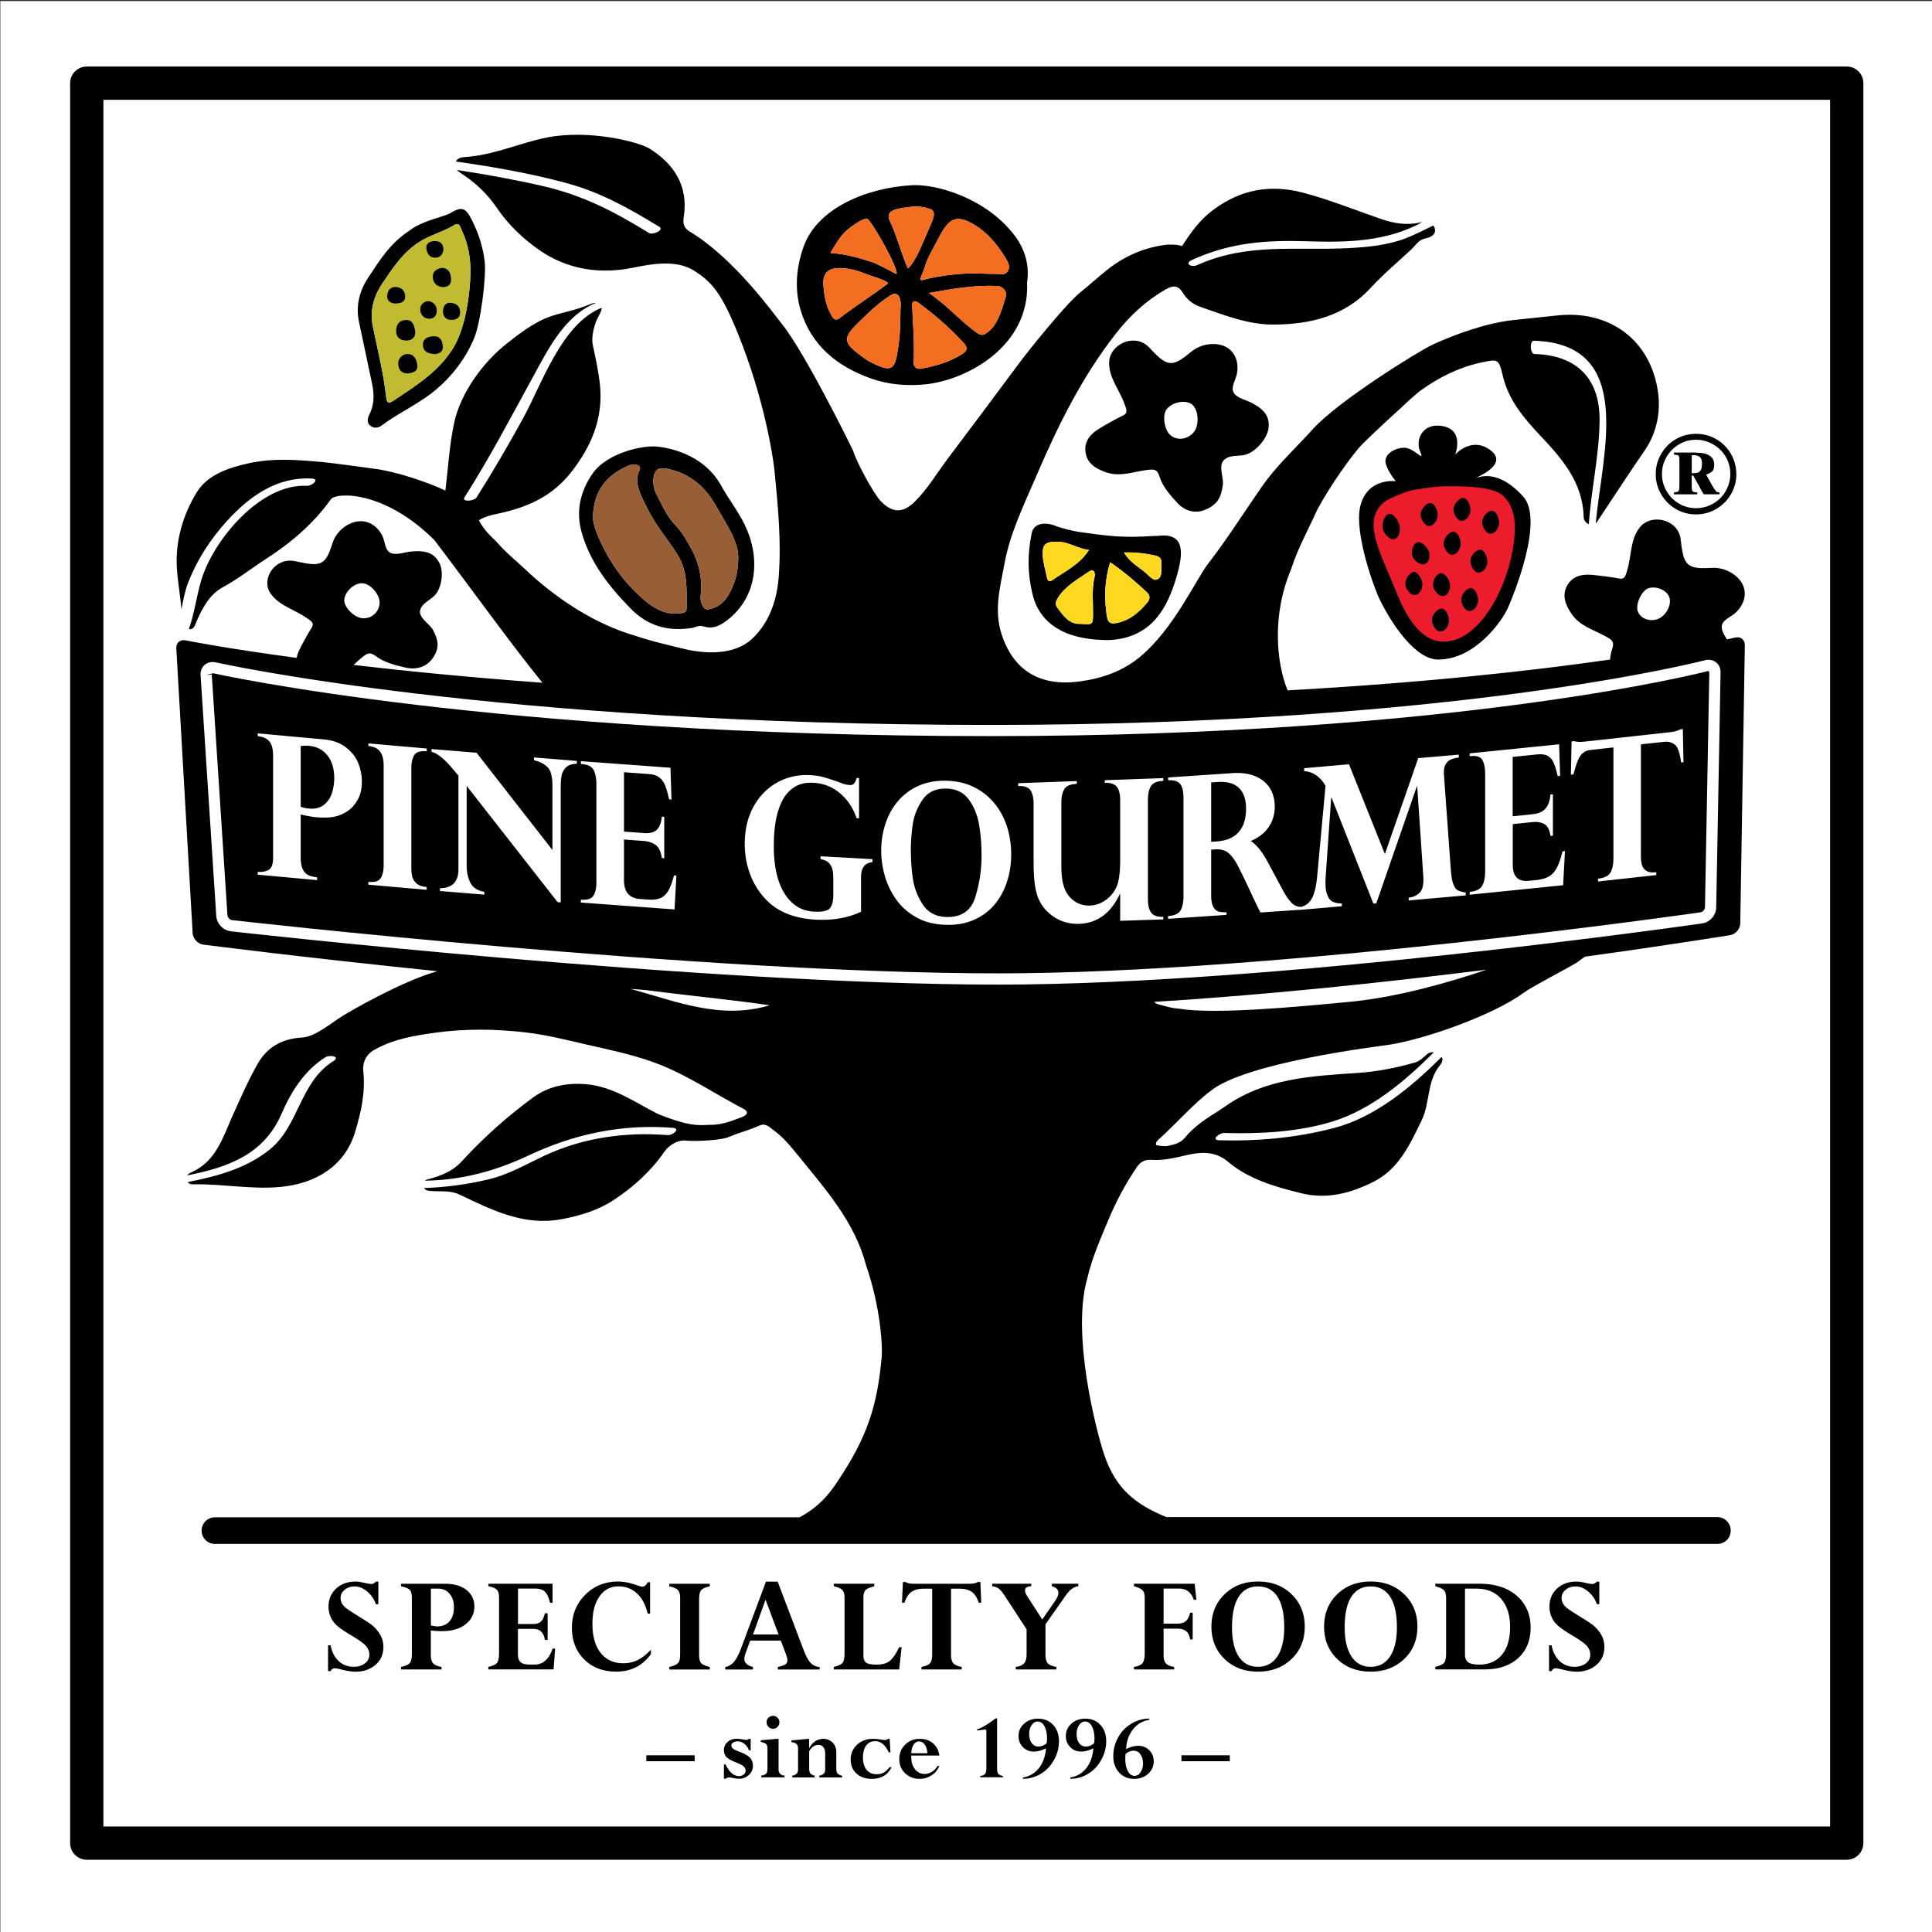
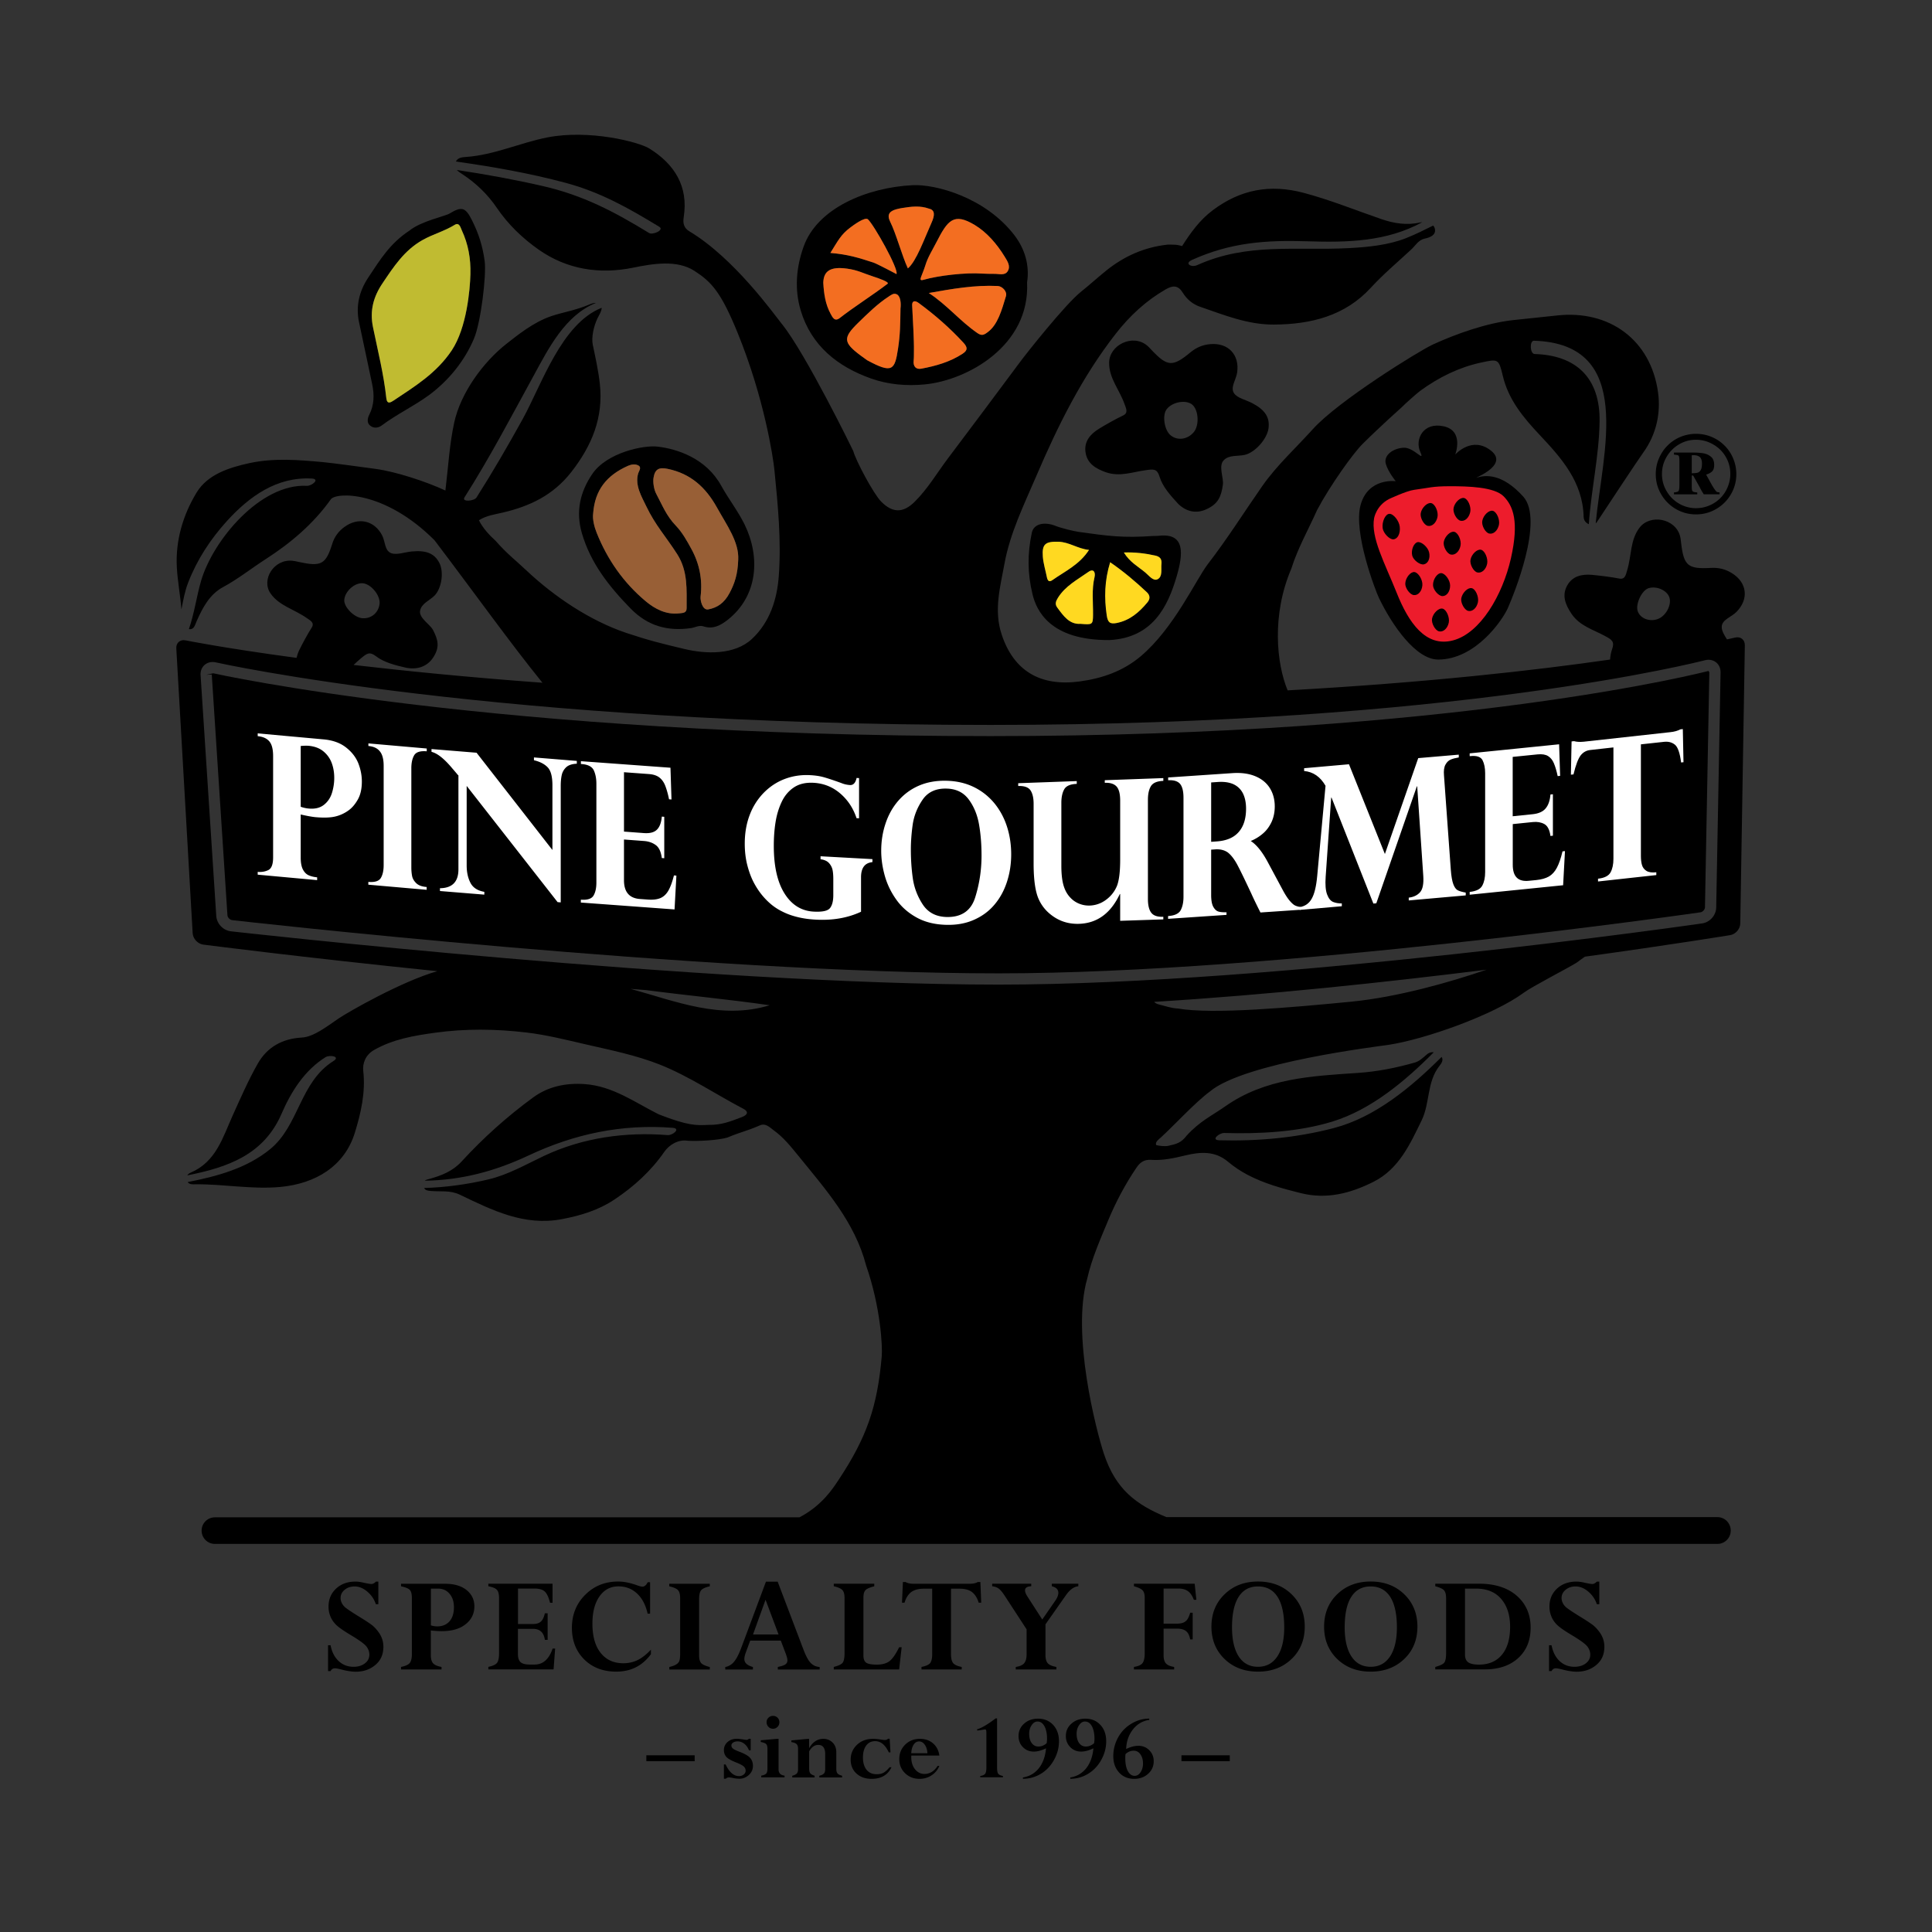
<svg xmlns="http://www.w3.org/2000/svg" version="1.1" id="Layer_1" x="0" y="0" viewBox="0 0 283.46 283.46" xml:space="preserve">
  <rect x="0" y="0" width="283.46" height="283.46" fill="#333333" stroke="none" />
  <style>.st0{fill:#fff}.st1{fill-rule:evenodd;clip-rule:evenodd}</style>
-   <path class="st0" d="M.05.16h283.46v283.46H.05z" />
  <path class="st1" d="M204.78 70.6s-4.03-.56-5.15 3.47 2.18 12.59 2.67 13.62c1.92 4.02 5.44 9.1 8.73 9.08 5.49-.03 9.42-5.79 10.21-7.58.78-1.79 5.38-12.87 2.24-16.34-3.14-3.47-5.59-3.13-6.72-2.8-1.12.33 4.81-1.68 2.01-3.92s-5.26.56-5.26.56 1.34-3.47-1.68-4.14c-3.02-.67-4.25 1.9-3.47 3.7.78 1.79-.89-.67-2.46-.56-1.57.11-2.91 1.12-2.58 2.35.34 1.21 1.46 2.56 1.46 2.56z" />
  <g id="PineGourmet_x5F_Tree.tif_7_">
-     <path d="M96.5 65.53c-4.42-.16-7.48.89-9.59 4.01-1.8 2.65-2.44 5.52-1.54 8.64 1.27 4.43 4.02 7.89 7.19 11.13 2.51 2.55 5.43 3.34 8.85 2.84.6-.09 1.17-.46 1.81-.25 1.41.47 2.54-.16 3.57-.97 4.45-3.52 4.79-9.23 2.46-13.99-.97-1.97-2.35-3.73-3.42-5.67-2.23-4.02-6.34-4.59-9.33-5.74zM71.04 42.06c-.1-1.24-.23-2.31-.27-3.39-.1-2.24-.53-4.38-1.54-6.39-.94-1.88-1.52-2.02-3.27-.95-.65.4-1.44.56-2.08.98-1 .64-2.2.61-3.24 1.29-2.83 1.86-4.82 4.43-6.63 7.17-1.28 1.94-1.82 4.13-1.33 6.47.64 3.05 1.31 6.09 1.94 9.15.32 1.53.3 3.04-.44 4.48-.28.55-.34 1.19.13 1.57.48.39 1.12.42 1.71-.02 2.21-1.66 4.75-2.84 6.96-4.47 2.88-2.14 5.18-4.99 6.56-8.24 1.01-2.38 1.05-5.18 1.5-7.65z" fill="none" />
+     <path d="M96.5 65.53c-4.42-.16-7.48.89-9.59 4.01-1.8 2.65-2.44 5.52-1.54 8.64 1.27 4.43 4.02 7.89 7.19 11.13 2.51 2.55 5.43 3.34 8.85 2.84.6-.09 1.17-.46 1.81-.25 1.41.47 2.54-.16 3.57-.97 4.45-3.52 4.79-9.23 2.46-13.99-.97-1.97-2.35-3.73-3.42-5.67-2.23-4.02-6.34-4.59-9.33-5.74zc-.1-1.24-.23-2.31-.27-3.39-.1-2.24-.53-4.38-1.54-6.39-.94-1.88-1.52-2.02-3.27-.95-.65.4-1.44.56-2.08.98-1 .64-2.2.61-3.24 1.29-2.83 1.86-4.82 4.43-6.63 7.17-1.28 1.94-1.82 4.13-1.33 6.47.64 3.05 1.31 6.09 1.94 9.15.32 1.53.3 3.04-.44 4.48-.28.55-.34 1.19.13 1.57.48.39 1.12.42 1.71-.02 2.21-1.66 4.75-2.84 6.96-4.47 2.88-2.14 5.18-4.99 6.56-8.24 1.01-2.38 1.05-5.18 1.5-7.65z" fill="none" />
    <path class="st1" d="M150.69 41.43c.46 9.3-8.78 14.37-15.01 14.97-2.72.26-5.38.02-7.89-.87-4.9-1.74-8.76-4.81-10.31-9.98-.93-3.09-.67-6.31.43-9.38 2.02-5.65 9.31-8.66 15.97-9 3.4-.17 10.72 1.79 14.98 7.38 1.51 1.99 2.22 4.38 1.83 6.88zm-6.63-1.29c.6.02 1.2.05 1.8.04.69-.02 1.57.3 1.99-.39.46-.74-.03-1.46-.46-2.16-1.15-1.87-2.61-3.55-4.36-4.61-3.11-1.88-3.99-.7-5.64 2.52-.57 1.12-1.26 2.18-1.63 3.41-.48 1.55-1.13 2.35-.29 2.11 2.26-.65 6.25-1.09 8.59-.92zm-11.94 5.12c.09-.68.03-1.78-.53-2.07-.45-.24-.82.07-1.16.29-1.68 1.09-3.09 2.49-4.52 3.88-2.23 2.18-2.21 2.87.29 4.75.34.25.68.5 1.02.74 3.7 2 4.06 1.47 4.54-1.71.32-2.13.32-3.49.36-5.88zm1.97 6.19c-.01.49.01.97-.04 1.45-.1.88.35 1.34 1.14 1.19 2.12-.4 4.19-.98 6.04-2.19.79-.52.72-.95.16-1.58-2-2.18-4.21-4.11-6.59-5.86-.58-.43-1.01-.33-.97.36.09 1.76.29 5.24.26 6.63zm2.18-8.46c2.65 1.72 4.6 4.14 7.12 5.87.61.42.94.33 1.54-.14 1.46-1.07 2.05-3.24 2.66-5.26.22-.73-.58-1.47-1.2-1.5-3.39-.16-6.71.42-10.12 1.03zm-15.48-1.51c.09 1.58.3 3.14 1.07 4.55.27.48.57 1.24 1.36.62 1.99-1.56 4.96-3.45 6.97-4.99.48-.24-1.38-.87-2.04-1.08-1.55-.5-2.28-.95-3.89-1.17-2.45-.33-3.42.36-3.47 2.07zm1.04-4.37c2.62.22 4.15.71 6.34 1.42.48.16 3.36 1.68 3.36 1.68.37-.7-3.36-7.32-4.2-8.04-.45-.38-2.16.9-2.61 1.24-1.34 1.01-1.76 1.89-2.89 3.7zm11.37 2.27c1.25-1.04 2.4-4.32 3.48-6.72.49-1.08.51-1.85-.36-2.04-1.32-.48-2.58-.32-3.96-.1-.3.05-.59.11-.88.19-.98.28-1.39.78-.87 1.83.86 1.72 1.71 4.93 2.59 6.84zm29.56 54.53c-8.73.05-10.7-4.36-11.27-6.72-.75-3.08-.75-5.95-.11-9 .27-1.3 1.68-1.63 3.2-1.14 1.19.49 3.05.89 3.63.98 4.37.62 6.55.91 10.95.61.25-.02.51.01.77-.02 4.04-.51 3.66 2.69 2.7 5.97-1.3 4.43-3.53 9-9.87 9.32zm.12-11.42c-.83 2.71-.88 5.24-.5 7.81.15 1 .46 1.3 1.44 1.11 1.95-.38 3.32-1.58 4.52-3.02.44-.52.42-1.06-.12-1.54-1.64-1.54-3.35-2.99-5.34-4.36zm-4.34 9.04c1.73.14 1.82.14 1.83-1.34.02-1.84-.22-3.68.22-5.52.16-.66-.11-1.33-.92-.75-1.59 1.13-3.37 2.04-4.46 3.8-.32.52-.46.93-.09 1.42.9 1.22 1.78 2.5 3.42 2.39zm1.24-10.85c-1.66-.16-2.92-1.17-4.53-1.2-1.86-.04-2.39.33-2.25 2.19.08 1.02.4 2.02.6 3.04.11.48.3.76.81.4 1.85-1.3 3.98-2.27 5.37-4.43zm5.11.38c.86 1.41 2.11 2.08 3.15 2.94.53.44 1.16 1.32 1.81.98.76-.4.47-1.46.56-2.26.07-.71-.23-1.06-.92-1.21-1.46-.32-2.93-.51-4.6-.45zM96.5 65.53c2.89.34 7.11 1.72 9.32 5.74 1.07 1.94 2.45 3.7 3.42 5.67 2.33 4.76 1.99 10.47-2.46 13.99-1.03.81-2.16 1.44-3.57.97-.64-.21-1.21.16-1.81.25-3.42.5-6.34-.29-8.85-2.84-3.17-3.24-5.92-6.7-7.19-11.13-.9-3.13-.26-5.99 1.54-8.64 2.12-3.13 7.53-4.27 9.6-4.01zm-9.47 9.78c-.13.87.19 2.07.51 2.85 1.57 3.94 3.95 7.34 7.19 10.05 1.34 1.12 2.99 2.01 4.93 1.78.5-.06 1.08-.03 1.08-.74-.01-2.72.22-5.43-1.38-7.94-1.68-2.63-3.2-4.22-4.56-7.07-.63-1.34-1.69-3.02-1.16-4.8.11-.37.58-.89-.05-1.18-.44-.2-.94-.13-1.44.08-3.2 1.42-4.87 3.61-5.12 6.97zm21.28 6.81c.14-2.59-1.66-5.03-3.12-7.66-1.65-2.97-3.86-4.97-7.23-5.67-1.25-.26-1.86.02-2.07 1.28-.12.68.06 1.77.39 2.38.93 1.74 1.47 3.21 2.89 4.69.92.96 1.61 2.19 2.25 3.37 1.2 2.17 1.67 4.52 1.37 7.01-.07.56.27 2.05 1.12 1.89 1.3-.24 2.35-.91 3.14-2.42.72-1.35 1.19-2.72 1.26-4.87zM69.53 49.71c-1.38 3.25-3.68 6.1-6.56 8.24-2.21 1.63-4.75 2.81-6.96 4.47-.59.44-1.23.41-1.71.02-.47-.38-.41-1.02-.13-1.57.74-1.44.76-2.95.44-4.48-.63-3.05-1.3-6.09-1.94-9.15-.49-2.34.05-4.53 1.33-6.47 1.81-2.74 3.25-5.08 6.08-6.94 1.7-1.39 5.23-2.1 5.88-2.5 1.76-1.07 2.33-.93 3.27.95 1.01 2.01 1.58 3.81 1.88 6.03.27 2.11-.56 9.02-1.58 11.4zm-.51-9.48c.06-2.31-.32-4.41-1.27-6.45-.18-.39-.35-1.21-1.04-.79-1.5.93-3.2 1.37-4.72 2.23-2.66 1.49-4.25 3.93-5.88 6.36-1.32 1.96-1.88 4-1.39 6.4.71 3.47 1.58 6.91 1.96 10.44.11.99.69.59 1.08.34 3.14-2.1 6.29-4.01 8.53-7.37 2.18-3.29 2.67-8.86 2.73-11.16z" />
    <path d="M112.92 147.49c-7.5 2.28-14.35-.85-21.36-2.66 7.1 1.06 14.25 1.63 21.36 2.66zM63.1 44.22c-.78.13-1.48.32-1.44 1.19.03.72.46 1.29 1.21 1.35.7.07 1.18-.36 1.21-1.09.04-.75-.36-1.24-.98-1.45z" fill="none" fill-rule="evenodd" clip-rule="evenodd" />
  </g>
  <path d="M55.51 232.04v3.32h-.37c-.24-.74-.67-1.35-1.26-1.85-.6-.5-1.21-.75-1.85-.75-.57 0-1.06.16-1.46.49-.4.33-.6.73-.6 1.21 0 .23.05.46.16.69.1.23.26.44.46.63s.84.63 1.93 1.31c1.11.67 1.82 1.15 2.14 1.41.32.27.63.61.92 1.02.45.64.67 1.33.67 2.09 0 1.12-.39 2.01-1.18 2.67-.79.66-1.74.99-2.86.99-.6 0-1.32-.11-2.15-.33-.44-.11-.75-.17-.92-.17-.29 0-.51.14-.64.41h-.37v-3.79h.37c.19.98.58 1.75 1.18 2.31.59.56 1.33.85 2.19.85.67 0 1.23-.17 1.66-.5.44-.33.66-.76.66-1.28 0-.42-.14-.82-.42-1.19-.28-.37-1.03-.92-2.25-1.65-1.12-.67-1.86-1.19-2.22-1.55-.36-.36-.64-.77-.82-1.22-.19-.45-.28-.93-.28-1.43 0-1.08.37-1.96 1.11-2.65.74-.69 1.68-1.03 2.84-1.03.36 0 .79.06 1.29.18.5.11.86.17 1.07.17.2 0 .42-.12.65-.35h.35zm3.35.33h6.45c1.33 0 2.38.31 3.14.92.77.62 1.15 1.42 1.15 2.4 0 1.06-.43 1.94-1.28 2.61-.85.68-2.02 1.02-3.51 1.02-.52 0-1.05-.04-1.6-.1v3.59c0 .57.11.98.34 1.23.23.25.64.43 1.23.53v.37h-5.94v-.37c.64-.13 1.06-.32 1.27-.57.21-.25.32-.7.32-1.34v-8.2c0-.57-.1-.97-.3-1.19-.2-.21-.63-.39-1.29-.53v-.37zm5.42.71h-1.06v5.39c.32.1.63.15.92.15.77 0 1.37-.25 1.81-.74.43-.49.65-1.19.65-2.07 0-.81-.21-1.47-.64-1.97-.43-.51-.99-.76-1.68-.76zm15.66 3.62h.41v3.89h-.41c-.15-1.07-.73-1.61-1.74-1.61h-2.21v3.69c0 .57.13.97.39 1.2.26.23.7.35 1.33.35h.73c1.23 0 2.11-.78 2.64-2.34h.37l-.23 3.05h-9.57v-.37c.63-.13 1.05-.32 1.26-.57.21-.25.31-.73.31-1.44v-8.08c0-.59-.11-1-.32-1.22-.22-.23-.63-.4-1.25-.52v-.37h9.42v2.79h-.37c-.21-.82-.47-1.37-.78-1.65-.31-.28-.81-.43-1.49-.43H76v5.2h2.21c.5 0 .89-.12 1.15-.36.26-.23.45-.64.58-1.21zm15.43.05h-.35c-.29-1.27-.8-2.25-1.55-2.95-.75-.7-1.66-1.05-2.73-1.05-1.17 0-2.1.49-2.79 1.48s-1.03 2.31-1.03 3.98c0 1.85.4 3.29 1.21 4.3.8 1.01 1.91 1.52 3.33 1.52.76 0 1.46-.16 2.1-.47.64-.32 1.28-.82 1.94-1.52v.66c-1.25 1.71-2.94 2.56-5.09 2.56-1.92 0-3.49-.6-4.69-1.79-1.2-1.19-1.81-2.74-1.81-4.64 0-1.93.65-3.54 1.95-4.84 1.3-1.3 2.91-1.95 4.84-1.95.79 0 1.68.17 2.68.52.43.16.72.23.87.23.31 0 .57-.22.78-.65h.35v4.61zm8.77-4.38v.37c-.62.14-1.04.33-1.25.56-.22.23-.32.72-.32 1.45v8.06c0 .57.1.96.3 1.19.2.22.62.42 1.27.58v.37H98.2v-.37c.45-.11.78-.23 1-.37.22-.13.38-.3.46-.5.09-.2.13-.59.13-1.17v-8.04c0-.57-.1-.96-.31-1.19-.21-.23-.64-.42-1.29-.57v-.37h5.95zm9.98 12.57v-.37c.52-.1.88-.22 1.09-.36.21-.14.32-.34.32-.6 0-.21-.08-.53-.24-.97l-.73-1.93h-4.49l-.62 1.67c-.16.43-.24.77-.24 1.03 0 .55.42.94 1.26 1.17v.37h-4.06v-.37c.49-.08.92-.34 1.28-.76.36-.43.72-1.12 1.08-2.09l3.61-9.67h1.72l3.82 10.06c.35.9.69 1.52 1.03 1.87.34.35.77.55 1.31.59v.37h-6.14zm-3.64-5.13h3.75l-1.91-5.1-1.84 5.1zm17.79-7.44v.37c-.67.17-1.11.36-1.3.58-.2.22-.29.58-.29 1.09v8.47c0 .52.14.88.41 1.07.28.19.8.28 1.57.28.8 0 1.43-.18 1.87-.53.44-.35.91-1.03 1.39-2.02h.37l-.37 3.26h-9.59v-.37c.67-.17 1.1-.37 1.29-.6.19-.23.29-.71.29-1.44v-8.04c0-.57-.1-.96-.31-1.19-.2-.23-.63-.42-1.27-.57v-.37h5.94zm12.83 12.2v.37h-5.9v-.37c.62-.12 1.03-.3 1.25-.54.21-.25.32-.69.32-1.34v-9.6h-1.26c-.76 0-1.36.17-1.81.49-.44.33-.77.85-.99 1.56h-.37l.13-3.03h.39c.27.17.69.26 1.24.26h8.11c.57 0 .98-.09 1.24-.26h.39l.12 3.03h-.37c-.22-.71-.55-1.23-.99-1.56-.44-.33-1.04-.49-1.81-.49h-1.26v9.62c0 .62.11 1.05.33 1.32.24.25.64.43 1.24.54zm15.26-10.48l-2.97 4.23v4.49c0 .56.11.96.34 1.22.22.25.64.43 1.26.54v.37h-5.96v-.37c.58-.08.99-.26 1.23-.54s.36-.71.36-1.31v-3.67l-3.26-5c-.32-.48-.6-.81-.85-.99-.24-.17-.55-.28-.94-.33v-.37h5.73v.37c-.61.03-.91.23-.91.61 0 .24.12.54.36.91l2.17 3.36 1.91-2.76c.3-.43.45-.82.45-1.15 0-.49-.32-.81-.96-.97v-.37h3.89v.37c-.66.07-1.27.52-1.85 1.36zm18.26 2.53h.37v3.91h-.37c-.1-.56-.3-.97-.6-1.21-.3-.25-.75-.37-1.35-.37h-1.95v3.88c0 .56.11.97.34 1.22.22.25.63.43 1.21.52v.37h-5.9v-.37c.62-.1 1.04-.28 1.25-.55.22-.27.33-.77.33-1.49v-8.1c0-.51-.1-.88-.31-1.1-.21-.22-.63-.42-1.27-.6v-.37h8.91l.25 2.36h-.37c-.22-.59-.51-1.01-.86-1.26-.35-.26-.82-.39-1.41-.39h-2.17v5.15h1.95c.57 0 .99-.11 1.28-.35.28-.21.5-.64.67-1.25zm16.81 2.04c0 1.92-.64 3.51-1.93 4.74-1.29 1.24-2.93 1.86-4.93 1.86-1.99 0-3.63-.62-4.91-1.86-1.28-1.24-1.92-2.82-1.92-4.74 0-1.92.64-3.51 1.93-4.75 1.28-1.25 2.92-1.87 4.9-1.87 2 0 3.64.62 4.93 1.87 1.29 1.25 1.93 2.83 1.93 4.75zm-3.01.09c0-1.95-.33-3.44-.98-4.46-.65-1.02-1.61-1.53-2.87-1.53-1.25 0-2.19.51-2.84 1.53-.65 1.02-.97 2.51-.97 4.48 0 1.82.33 3.25.98 4.26.66 1.01 1.6 1.52 2.83 1.52 1.21 0 2.15-.5 2.83-1.51.68-1.01 1.02-2.44 1.02-4.29zm19.54-.09c0 1.92-.64 3.51-1.93 4.74-1.29 1.24-2.93 1.86-4.93 1.86-1.99 0-3.63-.62-4.91-1.86-1.28-1.24-1.92-2.82-1.92-4.74 0-1.92.64-3.51 1.92-4.75 1.29-1.25 2.92-1.87 4.91-1.87 2 0 3.64.62 4.93 1.87 1.29 1.25 1.93 2.83 1.93 4.75zm-3.01.09c0-1.95-.33-3.44-.98-4.46-.66-1.02-1.61-1.53-2.87-1.53-1.25 0-2.19.51-2.84 1.53-.65 1.02-.97 2.51-.97 4.48 0 1.82.33 3.25.99 4.26.66 1.01 1.6 1.52 2.83 1.52 1.21 0 2.15-.5 2.83-1.51.67-1.01 1.01-2.44 1.01-4.29zm5.63 6.19v-.37c.66-.18 1.1-.38 1.29-.6.2-.22.3-.7.3-1.43v-8.02c0-.57-.1-.96-.3-1.19-.2-.22-.63-.42-1.29-.6v-.37h6.43c2.33 0 4.18.59 5.53 1.77 1.35 1.18 2.03 2.74 2.03 4.67 0 1.86-.6 3.35-1.81 4.46-1.21 1.11-2.85 1.67-4.91 1.67h-7.27zm6-11.86h-1.64v9.66c0 .54.16.92.47 1.15.31.22.84.34 1.57.34 1.46 0 2.58-.48 3.38-1.45.8-.96 1.2-2.33 1.2-4.09 0-1.73-.44-3.09-1.31-4.1-.87-1.01-2.1-1.51-3.67-1.51zm18.07-1.04v3.32h-.37c-.24-.74-.67-1.35-1.26-1.85-.6-.5-1.21-.75-1.85-.75-.57 0-1.06.16-1.46.49-.4.33-.6.73-.6 1.21 0 .23.05.46.16.69.1.23.26.44.46.63s.84.63 1.93 1.31c1.11.67 1.82 1.15 2.14 1.41.32.27.63.61.92 1.02.45.64.67 1.33.67 2.09 0 1.12-.39 2.01-1.18 2.67-.79.66-1.74.99-2.86.99-.6 0-1.32-.11-2.15-.33-.44-.11-.75-.17-.92-.17-.29 0-.51.14-.64.41h-.37v-3.79h.37c.19.98.58 1.75 1.17 2.31s1.33.85 2.19.85c.67 0 1.23-.17 1.66-.5.44-.33.66-.76.66-1.28 0-.42-.14-.82-.42-1.19-.28-.37-1.03-.92-2.25-1.65-1.12-.67-1.86-1.19-2.22-1.55-.36-.36-.64-.77-.82-1.22-.18-.45-.28-.93-.28-1.43 0-1.08.37-1.96 1.11-2.65.74-.69 1.69-1.03 2.84-1.03.36 0 .79.06 1.29.18.5.11.86.17 1.07.17.2 0 .42-.12.65-.35h.36zM94.83 258.4v-.87h7.09v.87h-7.09zm11.38 2.58v-2.1h.25c.54 1.14 1.2 1.71 1.97 1.71.26 0 .49-.08.68-.23.19-.16.29-.34.29-.56 0-.23-.09-.44-.26-.61-.17-.17-.55-.37-1.12-.6-.74-.29-1.22-.56-1.46-.83-.23-.27-.35-.6-.35-.99 0-.47.18-.86.53-1.18.35-.32.81-.48 1.37-.48.21 0 .56.04 1.08.12.2.03.32.04.37.04.08 0 .19-.05.33-.16h.25v1.7h-.25c-.16-.41-.39-.74-.69-.97-.3-.23-.62-.35-.98-.35-.26 0-.47.06-.65.17-.17.11-.26.26-.26.43 0 .17.07.33.22.45.15.13.47.29.98.48.78.3 1.31.61 1.57.92.26.31.39.69.39 1.15 0 .52-.2.97-.6 1.33-.4.36-.85.55-1.36.55-.3 0-.6-.03-.89-.09-.3-.06-.51-.1-.63-.1-.22 0-.38.06-.5.19h-.28zm7.77-5.86h.25v4.48c0 .54.29.85.88.92v.25h-3.42v-.25c.37-.07.61-.17.73-.31.12-.13.18-.38.18-.72v-2.9c0-.33-.06-.56-.19-.7-.13-.13-.39-.23-.79-.31v-.25l2.36-.21zm-1.51-2.44c0-.26.09-.48.28-.66.19-.18.41-.27.67-.27.26 0 .48.09.66.27.18.18.27.4.27.67 0 .26-.09.49-.27.67-.18.18-.4.28-.66.28s-.49-.09-.67-.28a.945.945 0 01-.28-.68zm6.24 2.44v1.33h.03c.52-.89 1.21-1.33 2.06-1.33.53 0 .98.18 1.35.54.37.36.55.84.55 1.44v2.38c0 .34.06.58.18.72s.34.25.67.33v.25h-3.34v-.25c.32-.07.54-.18.67-.32s.19-.36.19-.66v-2.25c0-.41-.09-.73-.26-.95-.17-.23-.42-.34-.74-.34-.56 0-1.01.32-1.35.95v2.54c0 .32.06.55.17.69.11.13.32.25.63.34v.25h-3.28v-.25c.32-.08.54-.19.66-.32.12-.14.19-.34.19-.61v-3.04c0-.31-.07-.53-.22-.67-.14-.14-.4-.24-.76-.29v-.25l2.36-.22h.24zm11.82 0l.12 1.98h-.25c-.52-1.1-1.18-1.64-2-1.64-.55 0-.99.21-1.31.64-.32.43-.48 1.02-.48 1.76 0 .76.18 1.36.53 1.8.35.43.84.65 1.47.65.41 0 .75-.07 1.02-.22s.57-.41.88-.8h.29c-.54 1.13-1.51 1.7-2.92 1.7-.91 0-1.65-.26-2.22-.78-.57-.52-.85-1.2-.85-2.05 0-.86.31-1.58.93-2.17.62-.58 1.4-.87 2.33-.87.31 0 .66.03 1.07.09.35.06.59.08.72.08.15 0 .29-.06.43-.18h.24zm7.04 3.97h.25c-.24.59-.63 1.05-1.15 1.39-.52.34-1.11.51-1.76.51-.85 0-1.55-.28-2.12-.83-.57-.55-.85-1.24-.85-2.07 0-.84.29-1.55.87-2.12.58-.57 1.3-.85 2.16-.85.77 0 1.42.22 1.93.67.51.44.82 1.04.92 1.78h-4.11c-.01.08-.01.15-.01.22 0 .74.18 1.33.55 1.79.37.46.83.69 1.38.69.78 0 1.43-.39 1.94-1.18zm-3.87-1.86h2.37c-.03-.51-.16-.93-.39-1.25-.23-.32-.5-.48-.83-.48-.33 0-.6.16-.8.47-.21.32-.33.74-.35 1.26zm10.12 3.53v-.19c.34-.05.57-.15.7-.3s.2-.46.2-.94v-5.05c0-.23-.01-.38-.04-.44-.03-.07-.09-.1-.18-.1-.04 0-.12.02-.26.04-.35.07-.64.11-.88.11v-.17c.65-.18 1.56-.72 2.72-1.6h.21v7.21c0 .45.05.75.16.9.11.16.34.27.7.34v.19h-3.33zm6.26.22v-.19c.97-.16 1.75-.62 2.35-1.37.59-.76.94-1.73 1.04-2.91-.66.32-1.26.48-1.8.48-.63 0-1.16-.22-1.59-.65-.43-.44-.64-.98-.64-1.62 0-.74.27-1.35.82-1.83.54-.49 1.22-.73 2.04-.73.91 0 1.65.31 2.22.92.57.61.85 1.42.85 2.4 0 .95-.24 1.85-.72 2.72-.48.87-1.12 1.55-1.92 2.04-.82.49-1.7.74-2.65.74zm.92-6.6c0 .56.12 1.02.37 1.36.25.34.58.51.99.51.42 0 .82-.16 1.2-.48.04-.23.06-.44.06-.65 0-.78-.13-1.39-.38-1.85-.25-.46-.59-.69-1.02-.69-.33 0-.62.18-.85.53-.25.35-.37.78-.37 1.27zm6.03 6.6v-.19c.97-.16 1.75-.62 2.35-1.37.59-.76.94-1.73 1.04-2.91-.66.32-1.26.48-1.8.48-.63 0-1.16-.22-1.59-.65-.43-.44-.65-.98-.65-1.62 0-.74.27-1.35.82-1.83.54-.49 1.23-.73 2.04-.73.91 0 1.65.31 2.21.92.57.61.85 1.42.85 2.4 0 .95-.24 1.85-.72 2.72-.48.87-1.12 1.55-1.92 2.04-.8.49-1.67.74-2.63.74zm.93-6.6c0 .56.12 1.02.37 1.36.25.34.57.51.99.51.42 0 .82-.16 1.2-.48.04-.23.06-.44.06-.65 0-.78-.13-1.39-.38-1.85-.25-.46-.59-.69-1.02-.69-.33 0-.62.18-.85.53-.25.35-.37.78-.37 1.27zm10.66-2.23v.19c-1 .15-1.8.63-2.42 1.43-.61.8-.94 1.75-.97 2.84.65-.31 1.24-.47 1.79-.47.64 0 1.17.22 1.6.65.43.43.65.97.65 1.61 0 .74-.27 1.36-.82 1.85-.54.49-1.23.74-2.05.74-.91 0-1.64-.31-2.21-.93-.56-.62-.85-1.42-.85-2.4s.24-1.9.71-2.75c.47-.85 1.12-1.52 1.94-2.01.83-.5 1.7-.75 2.63-.75zm-.92 6.58c0-.52-.12-.96-.37-1.32-.25-.37-.58-.55-1-.55-.43 0-.82.16-1.19.49-.03.16-.04.37-.04.65 0 .78.13 1.4.38 1.86.25.46.59.69 1 .69.34 0 .63-.18.86-.53.24-.36.36-.79.36-1.29zm5.64-.33v-.87h7.09v.87h-7.09z" />
  <path class="st1" d="M183.69 59.13c-.9-.47-2.13-.7-2.63-1.43-.59-.85.3-2 .45-3.03.38-2.6-1.28-4.4-3.92-4.18-1.1.09-2.03.47-2.91 1.19-2.64 2.2-3.4 2.12-5.72-.32-.22-.24-.43-.48-.68-.68-2.12-1.74-5.51-.05-5.55 2.5-.04 2.31 1.52 3.99 2.27 6.13.21.61.59 1.27-.24 1.66-.95.44-2.66 1.4-3.52 1.94-1.29.79-2.18 1.86-1.98 3.39.21 1.68 1.47 2.45 3 2.99 2.03.71 3.93-.05 5.87-.31 1.14-.16 1.64-.22 2 .96.44 1.45 1.56 2.72 2.74 3.99 1.15 1.12 2.6 1.48 4.1.8 1.78-.8 2.2-1.87 2.45-3.62.14-.99-.7-2.75.13-3.59.8-.81 2.03-.55 3.07-.78 1.5-.34 3.25-2.28 3.49-3.86.22-1.64-.48-2.74-2.42-3.75zm-8.53 4.26c-.91 1.1-2.4 1.31-3.42.47-.92-.76-1.25-2.96-.56-3.83.84-1.08 2.85-1.43 3.76-.65.92.8 1.04 3.01.22 4.01z" />
  <path d="M203.79 73.22s2.55-1.2 3.68-1.35c2.28-.3 2.64-.53 5.26-.53 2.62 0 6.52.08 7.9 1.5 1.38 1.41 2.27 3.67 1.05 9.08-1.23 5.41-4.49 10.99-8.5 12.04-4.01 1.05-6.52-2.61-8.26-6.98-1.75-4.37-3.83-8.13-3.31-10.98.01 0 .3-1.8 2.18-2.78z" fill-rule="evenodd" clip-rule="evenodd" fill="#ed1c2c" />
  <path class="st1" d="M205.37 77.28c.11.98-.29 1.79-.92 1.85-.58.05-1.49-.89-1.59-1.65-.12-.94.39-2.05.97-2.09.59-.05 1.44 1 1.54 1.89zm5.53-1.4c-.19.86-.81 1.41-1.43 1.27-.56-.13-1.15-1.2-1.02-1.87.16-.83.99-1.6 1.55-1.46.57.14 1.07 1.29.9 2.06zm3.38 4.21c-.18.86-.81 1.41-1.43 1.27-.57-.13-1.15-1.2-1.02-1.87.17-.83.99-1.6 1.55-1.46.57.14 1.07 1.29.9 2.06zm-1.72 11.27c-.19.86-.81 1.41-1.43 1.27-.57-.13-1.15-1.2-1.02-1.87.16-.82.99-1.6 1.55-1.46.56.14 1.06 1.28.9 2.06zm4.28-3c-.19.86-.81 1.41-1.43 1.27-.56-.13-1.14-1.2-1.01-1.87.17-.83.99-1.61 1.55-1.46.55.13 1.05 1.28.89 2.06zm1.35-5.64c-.18.86-.81 1.41-1.43 1.27-.57-.13-1.14-1.2-1.01-1.87.16-.83.99-1.6 1.55-1.46.56.14 1.05 1.29.89 2.06zm1.73-5.71c-.19.86-.81 1.41-1.43 1.27-.57-.13-1.15-1.2-1.01-1.87.16-.83.98-1.61 1.55-1.46.56.14 1.06 1.29.89 2.06zm-7.16 8.9c0 .88-.49 1.55-1.12 1.55-.58 0-1.38-.93-1.39-1.61-.02-.84.62-1.78 1.2-1.76.57.01 1.31 1.02 1.31 1.82zm2.95-10.78c-.19.86-.81 1.41-1.43 1.27-.57-.13-1.15-1.2-1.01-1.87.16-.83.99-1.6 1.55-1.46.56.14 1.06 1.29.89 2.06zm-7.02 10.73c-.07.88-.61 1.51-1.25 1.45-.58-.05-1.3-1.04-1.26-1.72.05-.84.77-1.72 1.34-1.66.58.07 1.23 1.14 1.17 1.93zm.99-4.81c.19.86-.14 1.62-.77 1.75-.57.12-1.54-.62-1.71-1.28-.2-.82.23-1.87.8-1.98.57-.09 1.51.74 1.68 1.51zm40.47 52.07l.64-34.48-.12-.2c-.46.11-36.7 9.56-105.37 9.56-72.74 0-113.62-9.13-114.02-9.22l-1.03.23.82-.05 2.3 35.32c.02.33.35.68.69.72.68.08 68.86 7.81 112.47 7.81 40.75 0 102.35-8.87 102.97-8.96.33-.05.64-.4.65-.73z" />
  <path class="st1" d="M251.98 222.59h-80.85c-4.45-1.84-7.42-4.06-9.15-9.24-1.15-3.45-4.81-17.62-2.46-25.77.68-2.98 1.91-5.74 3.07-8.53 1.13-2.71 2.5-5.3 4.15-7.73.5-.75 1.1-1.22 2.15-1.15 1.69.12 3.37-.25 5.02-.65 2.2-.53 4.36-.69 6.28.94.85.72 1.8 1.35 2.8 1.88 2.49 1.32 5.13 2.03 7.84 2.71 3.87.97 7.36.01 10.69-1.66 3.71-1.86 5.36-5.51 7.06-9.01 1.24-2.54.75-5.65 2.62-8 .31-.39.61-.86.31-1.31-4.45 4.45-9.77 8.85-15.75 10.42-5.46 1.44-11.23 1.97-16.88 1.81-1.28-.04.02-1.09.73-1.07 5.22.15 10.88-.14 15.89-1.68 5.65-1.74 10.62-5.89 14.86-10.16-.35-.05-.71.04-1.08.37-.5.44-1.04.94-1.65 1.12-2.76.79-5.55 1.35-8.44 1.54-6.75.45-13.57.78-19.42 4.9-1.95 1.37-3.71 2.15-5.67 4.3-.8 1.07-1.54 1.24-2.72 1.5-.43.1-1.38 0-1.75-.12-.18-.44.35-.81.7-1.12 2-1.83 5.01-5.13 7.2-6.75 5.08-4.25 24.66-6.6 26.18-6.83 5.37-.81 15.41-4.38 19.84-7.64 1.27-.94 6.26-3.49 7.79-4.43.43-.32.82-.61 1.2-.87 12.83-1.77 21.31-3.16 21.31-3.16.8-.13 1.47-.9 1.48-1.72l.67-40.81c.01-.81-.62-1.32-1.41-1.13 0 0-.41.1-1.21.27-.39-.62-.79-1.25-.77-1.86.03-1.04 1.43-1.42 2.16-2.17 1.85-1.87 1.58-4.3-.67-5.69-.94-.58-1.91-.83-3.05-.77-3.43.2-4-.32-4.4-3.66-.04-.32-.06-.64-.14-.95-.66-2.66-4.4-3.33-5.95-1.3-1.41 1.83-1.16 4.11-1.83 6.28-.19.62-.28 1.38-1.18 1.19-1.03-.21-2.98-.45-3.99-.54-1.5-.13-2.85.2-3.61 1.54-.83 1.47-.28 2.84.63 4.19 1.21 1.78 3.18 2.3 4.9 3.24 1.01.55 1.45.8 1.04 1.96-.17.47-.25.98-.29 1.5-10.95 1.58-26.74 3.37-47.31 4.52-1.65-3.98-2.35-11.09.54-17.85.95-3.02 2.51-5.75 3.78-8.6 1.9-3.6 5.32-8.37 6.68-9.71 2.6-2.58 5.74-5.38 5.74-5.38.47-.49 2.25-2.07 2.74-2.43 2.69-1.95 5.61-3.41 8.87-4.12 2.54-.55 2.62-.58 3.22 1.94.83 3.51 3.02 6.13 5.39 8.65 3.24 3.44 6.34 6.92 6.47 12.03.01.52.31.89.76 1.09.34-5.02 1.5-9.97 1.58-15.02.11-6.42-3.4-9.77-9.53-9.95-.7-.02-.76-1.97-.1-1.95 14.97.45 10.02 16.52 9.06 26.8.08-.07.14-.14.2-.23 1.46-2.21 5.95-9.02 6.79-10.18 1.92-2.66 2.57-5.79 2.16-8.79-1.06-7.74-7.16-12.13-14.77-11.31-2.15.23-4.26.45-6.45.68-3.93.42-8.45 2.04-11.83 3.59-2.04.94-13.87 8.27-17.59 12.4-2.51 2.79-5.31 5.32-7.47 8.42-2.64 3.79-5.11 7.72-7.93 11.37-1.75 2.27-4.98 9.44-9.88 13.56-2.58 2.17-5.61 3.23-8.95 3.68-5.72.77-9.64-1.51-11.42-6.84-1.21-3.59-.23-7 .39-10.41.82-4.52 2.86-8.65 4.66-12.85 3.16-7.38 6.69-14.53 11.66-20.9 2.04-2.62 4.42-4.84 7.31-6.51 1.08-.62 1.84-.67 2.56.51.57.93 1.47 1.67 2.47 2.01 3.54 1.21 6.99 2.65 10.87 2.63 5.47-.03 10.46-1.29 14.23-5.41 1.86-2.02 3.93-3.75 5.92-5.6.63-.58 1.05-1.41 2.01-1.61.78-.16 1.67-.53 1.46-1.44-.04-.2-.14-.33-.24-.47-1.31.65-2.62 1.31-3.99 1.85-2.58 1.02-5.61 1.32-8.36 1.46-7.81.42-14.88-.84-22.29 2.5-.84.38-1.94-.23-.74-.77 5.68-2.56 10.81-2.92 16.91-2.73 5.83.19 11.64.07 16.86-2.8-.11.02-.21.02-.32.04-1.92.45-3.85.13-5.61-.47-3.82-1.31-7.55-2.84-11.48-3.88-4.94-1.31-9.28-.48-13.32 2.55-1.91 1.43-3.25 3.3-4.5 5.26 0 0-.62-.17-.95-.19-.32-.03-1.17-.02-1.17-.02-3.42.37-6.4 1.7-9.04 3.83-1.24 1-2.42 2.08-3.66 3.07-2.34 1.87-8.07 9.11-9.04 10.43-3.49 4.7-6.99 9.38-10.51 14.05-1.6 2.13-2.96 4.46-4.87 6.35-1.71 1.69-3.25 1.65-4.91-.02-1.1-1.1-3.72-6-4.1-7.43-.03-.09-6.96-14.27-10.45-18.61-1.25-1.56-7.03-9.68-13.59-13.62-.79-.47-.99-1.15-.83-2.11.7-4.51-1.37-7.75-5.03-10.03-1.6-1-8.87-2.83-14.97-1.64-4.03.79-7.8 2.58-11.95 2.87-.56.04-1.19.08-1.48.67 5.4.76 10.82 1.71 16.08 3.12 5.14 1.38 9.24 3.7 13.77 6.46.77.47-.97 1.23-1.5.91-5.13-3.14-9.67-5.53-15.59-6.89-4.17-.96-8.39-1.72-12.62-2.36.2.22.48.39.74.57 2.05 1.34 3.77 2.98 5.15 5.02 1.63 2.39 3.71 4.4 6.08 6.07 4.19 2.96 9 3.67 13.86 2.68 3-.62 6.49-1.17 9.01.45 2.52 1.63 3.91 3.11 6.35 9.09 3.89 9.53 5.21 18.21 5.41 20.2.51 5.12 1.01 10.27.64 15.41-.24 3.46-1.3 6.84-3.94 9.31-2.58 2.41-6.83 2.21-9.86 1.49-3.36-.8-5.26-1.26-8.55-2.36-5.32-1.78-10.6-5.32-14.73-9.22-1.61-1.52-2.8-2.39-4.49-4.32-.83-.74-1.89-1.87-2.43-3 1.13-.71 2.33-.85 3.47-1.12 3.97-.93 7.4-2.53 10.07-5.94 3.04-3.89 4.74-8.02 4.2-12.94-.21-1.93-.64-3.85-1.04-5.76-.21-1.02.11-2.64.68-3.84.18-.39.63-1.06.63-1.57-5.9 2.32-8.81 11.29-11.61 16.36-2.15 3.89-4.38 7.73-6.76 11.48-.33.52-2.23.7-1.75-.04 3.67-5.77 6.83-11.8 10.11-17.79 2.22-4.07 4.63-8.9 9.17-10.73-.26-.01-.56.07-.91.21-2.16.92-3.78 1.11-5.58 1.71-2.7.89-5.16 2.93-6.61 4.06-3.48 2.72-6.75 7.26-7.69 11.55-.71 3.24-.88 6.6-1.3 10-2.86-1.34-7.33-2.78-10.21-3.17-1.37-.19-6.34-.87-7.75-1-3.61-.33-7.21-.63-10.81.15-3.03.66-6.13 1.68-7.73 4.31-1.99 3.27-3.13 7.07-2.9 11.03.12 2.05.51 4.07.67 6.13.26-1.36.51-2.71.98-3.92 1.3-3.37 3.26-6.37 5.69-9.05 3.29-3.62 7.31-6.52 12.46-6.24 1.27.07-.02 1.11-.73 1.07-6.79-.37-13.79 7.97-15.53 13.99-.64 2.21-.98 4.74-1.77 7.02.02 0 .04.02.06.02.71.07.83-.62 1.06-1.14.88-2 1.91-3.97 3.9-5.04 2.19-1.18 4.11-2.72 6.19-4.06 3.72-2.39 7.05-5.21 9.61-8.81.75-1.06 7.85-1.36 15.21 6 5.98 7.88 11.16 15.15 15.84 20.91-10.89-.8-20.14-1.73-27.71-2.61.36-.34.72-.67 1.1-.99.86-.71 1.24-1.01 2.2-.28 1.18.9 2.82 1.32 4.5 1.7 1.58.27 2.98-.19 3.85-1.48 1.02-1.54.77-2.58.01-4.07-.43-.84-2.12-1.78-1.9-2.86.21-1.04 1.38-1.47 2.1-2.18 1.05-1.04 1.42-3.45.73-4.8-.72-1.4-1.92-1.9-4.08-1.69-1.01.1-2.15.55-2.99.25-.97-.36-.87-1.71-1.32-2.59-1.14-2.22-3.52-2.76-5.58-1.23-.86.64-1.42 1.41-1.74 2.42-.96 3.07-1.63 3.4-4.91 2.69-.31-.07-.63-.15-.95-.18-2.73-.27-4.6 2.79-3.21 4.79 1.26 1.82 3.49 2.33 5.31 3.61.52.36 1.2.69.73 1.42-.54.83-1.42 2.46-1.83 3.31-.18.38-.3.75-.39 1.12-10.72-1.44-16.28-2.57-16.28-2.57-.8-.16-1.41.37-1.36 1.18l2.4 41.79c.05.81.74 1.56 1.55 1.67 0 0 14.38 1.86 34.35 3.9-5.18 1.46-13.09 5.99-14.46 6.92-1.78 1.21-3.69 2.73-5.45 2.82-2.85.16-5.06 1.41-6.43 3.81-1.39 2.44-2.51 5.02-3.67 7.58-1.47 3.25-2.45 6.84-6.19 8.43-.21.09-.38.22-.49.4 5.92-1.18 11.22-3 13.84-9.06 1.4-3.24 3.38-6.37 6.44-8.28.6-.38 2.25-.12 1.17.56-4.95 3.09-5.03 9.46-9.3 12.94-3.44 2.81-7.78 3.98-12.09 4.82.26.38.72.33 1.13.33 4.14-.05 8.23.77 12.43.39 5.17-.47 9.44-3.03 10.96-7.94.9-2.92 1.59-5.92 1.24-9.08-.12-1.08.29-2.35 1.62-3.1 2.79-1.57 5.8-2.08 8.91-2.51 4.46-.62 8.92-.56 13.35-.04 2.94.34 5.84 1.07 8.73 1.74 3.69.85 7.41 1.59 10.94 2.99 4.3 1.72 8.15 4.34 12.24 6.48.69.36.72.85-.25 1.21-1.68.63-2.94 1.17-4.9 1.14-1.75.08-2.9.16-7.28-1.54-3.5-1.75-6.72-4.14-10.83-4.44-2.78-.2-5.38.33-7.6 1.95-3.8 2.78-7.31 5.92-10.5 9.4-1.3 1.42-2.92 2.05-4.66 2.54-.3.08-.57.13-.75.28 5.38-.08 10.3-1.38 15.25-3.71 6.71-3.16 13.7-4.63 21.12-4.05 1.27.1-.01 1.13-.73 1.07-6.18-.49-12.44.37-18.1 3.03-2.72 1.28-5.29 2.79-8.24 3.48-3.07.72-6.23 1.16-9.39 1.25.17.35.52.4 1.03.44 1.4.12 2.77-.14 4.2.54 4.71 2.25 9.42 4.65 14.98 3.59 2.77-.52 5.4-1.33 7.73-2.89 2.83-1.89 5.34-4.16 7.3-6.99.73-1.05 2.07-1.85 3.44-1.62 1.61.09 4.49-.08 5.81-.47 2.15-.9 2.62-.86 4.75-1.78.88-.39 1.46.29 2.04.71 1.43 1.02 2.52 2.39 3.63 3.75 4 4.94 8.28 9.71 9.94 16.1 2.13 6.13 2.41 11.89 2.29 13.29-.64 7.38-2.18 11.91-6.37 18.21-.78 1.18-2.4 3.72-5.71 5.44H31.53c-1.08 0-1.95.87-1.95 1.95s.87 1.95 1.95 1.95h220.45c1.08 0 1.95-.88 1.95-1.95 0-1.11-.88-1.98-1.95-1.98zm-53.78-75.62c-8.57.83-20.23 1.89-25.37 1-1-.04-1.91-.39-2.85-.61-.24-.06-.48-.19-.65-.37 16.6-1.01 34.06-2.88 48.78-4.72-5.35 1.83-13.03 4.03-19.91 4.7zm43.67-60.67c1.19-.37 2.71.31 3.06 1.35.37 1.12-.54 2.78-1.75 3.19-1.23.42-2.57-.13-2.91-1.21-.32-1.05.63-3.03 1.6-3.33zm-188.6-.72c1.21.14 2.55 1.8 2.42 3-.14 1.33-1.25 2.25-2.57 2.12-1.19-.12-2.69-1.66-2.61-2.69.1-1.27 1.56-2.57 2.76-2.43zm39.23 59.5c.77.06 1.54.13 2.32.19 6.02.79 12.07 1.35 18.11 2.22-7.17 2.18-13.75-.58-20.43-2.41zm-58.63-8.44c-1.13-.13-2.07-1.12-2.14-2.25l-2.3-35.32c-.04-.54.13-1.04.47-1.4.43-.46 1.09-.64 1.75-.49.4.09 41.12 9.18 113.65 9.18 68.42 0 104.48-9.4 104.84-9.49.67-.18 1.34-.01 1.79.44.34.35.52.83.51 1.36l-.64 34.48c-.02 1.14-.92 2.16-2.05 2.33-.62.09-62.33 8.98-103.21 8.98-43.72-.01-111.98-7.75-112.67-7.82z" />
  <path class="st0" d="M44.12 119.5v6.32c0 .76.11 1.35.33 1.76.22.42.51.7.86.85.35.15.76.25 1.22.29v.41l-8.72-.8v-.41c.59.05 1.11-.04 1.57-.27.46-.24.69-.85.69-1.86v-14.86c0-.99-.18-1.71-.55-2.15-.37-.44-.94-.7-1.71-.77v-.41l9.66.88c1.34.12 2.43.51 3.28 1.17.85.66 1.45 1.43 1.81 2.31.35.89.53 1.79.53 2.7 0 1.07-.2 1.95-.59 2.64-.39.69-.84 1.22-1.35 1.59-.59.43-1.25.74-1.98.91-.73.17-1.7.2-2.92.09-.55-.06-1.26-.19-2.13-.39zm0-10.05v8.92c.41.14.81.23 1.2.26.91.08 1.64-.1 2.21-.55.57-.45.96-1.04 1.18-1.76.22-.72.33-1.45.33-2.19 0-.78-.12-1.5-.37-2.18-.25-.67-.65-1.24-1.22-1.71s-1.3-.74-2.19-.82c-.33-.02-.71-.01-1.14.03zm9.93 0v-.38l8.56.75v.41c-.95-.08-1.56.11-1.84.58s-.42 1.11-.42 1.91v14.55c0 .46.04.88.11 1.25s.27.72.59 1.04c.32.32.8.51 1.45.57l.1.01v.41l-8.56-.75v-.41c.94.08 1.55-.11 1.83-.57.28-.46.42-1.1.42-1.9v-14.55c0-.96-.18-1.67-.55-2.12-.36-.47-.92-.73-1.69-.8zm15.87.99l11.13 14.27v-9.49c0-1.25-.22-2.12-.67-2.61-.45-.49-1.13-.85-2.04-1.07v-.41l6.29.51v.41c-.69.03-1.21.2-1.55.51-.34.32-.56.7-.66 1.15-.1.45-.15.99-.15 1.61v17.08l-.46-.04-13.34-17.05v11.67c0 .98.18 1.82.55 2.54.37.72 1.05 1.16 2.04 1.33v.41l-6.51-.53v-.41c1.82-.02 2.73-.96 2.71-2.83v-13.72a1.39 1.39 0 01-.2-.21c-.07-.09-.2-.24-.37-.44-.17-.2-.33-.38-.47-.55-1.11-1.3-2.08-2.06-2.91-2.26v-.41l6.61.54zm28.45 2.2l.15 4.66-.36-.03c-.16-.79-.35-1.45-.55-1.97-.2-.52-.49-.93-.86-1.22-.37-.29-.88-.46-1.52-.51l-3.68-.27v8.71l2.94.22c.88.06 1.51-.11 1.91-.52.4-.41.63-1.05.7-1.9l.36.03v6.08l-.36-.03c-.12-.93-.42-1.57-.9-1.91-.48-.35-1.05-.54-1.71-.59l-2.94-.22v5.97c0 1.73.78 2.65 2.35 2.76l1.12.08c.75.06 1.36-.01 1.84-.2.47-.19.87-.55 1.18-1.07.31-.53.59-1.28.84-2.27l.36.03-.27 4.96-13.75-1.01V132c.96.07 1.58-.13 1.86-.6s.42-1.11.42-1.9v-14.52c0-.76-.13-1.41-.38-1.96-.26-.54-.85-.85-1.77-.92l-.12-.01v-.41l13.14.96zm27.66 7.42l-.36-.02c-.48-1.46-1.28-2.67-2.4-3.63-1.12-.96-2.43-1.48-3.92-1.56-1.16-.06-2.12.17-2.89.69-.77.52-1.37 1.24-1.79 2.15-.43.91-.72 1.91-.89 2.98-.17 1.08-.25 2.22-.25 3.43 0 3 .53 5.34 1.58 7 1.05 1.67 2.47 2.55 4.26 2.65 1.28.07 2.08-.1 2.41-.52.32-.41.48-1.04.48-1.89v-2.39c0-.48-.03-.9-.1-1.27s-.24-.72-.51-1.03c-.28-.32-.7-.51-1.26-.58v-.44l7.61.42v.44c-1.12.11-1.67.85-1.67 2.23v5.05c-1.95.91-4.16 1.29-6.62 1.16-.99-.05-1.89-.18-2.7-.38-.81-.2-1.52-.45-2.15-.77a8.37 8.37 0 01-1.59-.99c-.43-.35-.83-.73-1.21-1.16-.52-.59-.99-1.26-1.4-2.02-.41-.75-.74-1.62-1-2.61-.26-.98-.39-2.06-.39-3.22 0-1.57.25-2.98.74-4.25a9.365 9.365 0 012.09-3.26c.9-.9 1.93-1.57 3.09-2 1.16-.43 2.39-.61 3.68-.54.73.04 1.36.13 1.88.27.53.14 1.42.43 2.67.88.4.17.83.27 1.29.3.49.03.81-.32.97-1.04l.36.02v5.9zm3.26 4.77c0-1.41.21-2.75.64-4.02.43-1.28 1.05-2.39 1.88-3.34.83-.95 1.83-1.69 3.01-2.2 1.18-.51 2.51-.75 4-.72 1.51.03 2.85.34 4.03.91 1.18.57 2.18 1.36 3.01 2.35.82.99 1.45 2.14 1.87 3.43.42 1.29.63 2.66.63 4.1 0 1.44-.21 2.78-.62 4.04-.41 1.26-1.01 2.37-1.81 3.32-.8.96-1.79 1.7-3 2.24-1.2.54-2.57.79-4.09.75-1.64-.04-3.07-.38-4.29-1.04-1.22-.66-2.22-1.52-2.99-2.58s-1.35-2.22-1.72-3.49c-.36-1.26-.55-2.51-.55-3.75zm4.35-.17c0 1.41.09 2.8.28 4.16.19 1.37.67 2.66 1.45 3.86.78 1.2 1.95 1.82 3.51 1.86 2.19.05 3.6-.92 4.21-2.91.62-1.99.92-4.02.92-6.11 0-1.62-.12-3.15-.37-4.57-.25-1.42-.76-2.65-1.52-3.67-.77-1.03-1.85-1.55-3.25-1.58-1.57-.04-2.75.51-3.52 1.65-.77 1.13-1.25 2.34-1.44 3.63-.18 1.29-.27 2.52-.27 3.68zm30.71 10.44v-3.93h-.05c-1.33 2.82-3.31 4.27-5.94 4.37-1.33.05-2.53-.26-3.58-.92-1.06-.67-1.84-1.53-2.34-2.6-.53-1.11-.79-2.89-.79-5.36v-8.73c0-.88-.16-1.54-.47-1.99-.31-.44-.91-.65-1.79-.62v-.41l8.59-.31v.41c-.94.03-1.56.3-1.84.8s-.42 1.16-.42 1.97v9.25c0 1.36.14 2.43.43 3.21.2.56.5 1.05.88 1.45.37.4.81.7 1.31.9.5.2 1.02.29 1.57.27.57-.02 1.12-.16 1.63-.4.52-.25.99-.6 1.41-1.04.42-.45.73-.95.95-1.5.3-.82.45-2.08.45-3.79v-8.64c0-.99-.17-1.68-.52-2.08-.35-.4-.93-.59-1.74-.56v-.38l8.59-.31v.41c-.93.03-1.54.3-1.83.79-.29.49-.43 1.15-.43 1.98v14.55c0 .92.16 1.59.49 2.02.32.43.91.63 1.77.6v.38l-6.33.21zm13.93-10.48l-.58.04v6.63c0 .79.1 1.37.31 1.75.21.38.46.61.75.7.3.09.7.12 1.19.11v.38l-8.57.58v-.41c.96-.06 1.57-.35 1.85-.86.27-.51.41-1.16.41-1.97v-14.52c0-.99-.18-1.68-.53-2.07-.35-.38-.93-.55-1.72-.5v-.41l9.46-.64c1.25-.08 2.34.06 3.28.44s1.66.95 2.16 1.73c.49.77.74 1.68.74 2.72 0 .84-.16 1.61-.47 2.28-.32.68-.74 1.25-1.27 1.7-.53.46-1.13.82-1.78 1.09.85.55 1.68 1.58 2.48 3.07l2.18 4.06c.37.7.72 1.24 1.03 1.61.32.38.59.62.83.73.24.11.5.18.78.21v.41l-5.88.4c-.57-1.13-1.01-2.04-1.31-2.71-.98-2.1-1.69-3.56-2.13-4.38-.45-.81-.91-1.39-1.38-1.74-.49-.33-1.1-.48-1.83-.43zm.41-9.89l-.99.07v8.71l.83-.06c1.42-.1 2.49-.55 3.21-1.38.72-.82 1.08-1.96 1.08-3.42 0-.9-.16-1.65-.46-2.25-.31-.6-.77-1.05-1.39-1.34-.62-.28-1.38-.39-2.28-.33z" />
  <path class="st0" d="M214.03 110.72v.41c-.48.08-.87.18-1.18.31-.31.13-.57.37-.77.74-.21.37-.28.9-.22 1.59l1 13.83c.07.97.2 1.68.37 2.13.17.45.38.74.63.88s.65.25 1.19.35v.41l-8.36.74v-.41c.7-.08 1.25-.34 1.65-.78.4-.44.56-1.25.48-2.43l-.89-13.12h-.05l-5.95 17.16-.43.04-6.14-15.55h-.05l-.81 11.62c-.08 1.14-.01 2.01.21 2.59.22.59.52.95.88 1.1.37.15.79.22 1.28.22v.41l-6.19.54v-.41c.78-.12 1.38-.53 1.77-1.23.4-.69.67-1.81.81-3.35l1.22-13.22c-.77-1.33-1.81-2.05-3.14-2.17v-.41l6.58-.58 5.27 13.17 4.89-14.07 5.95-.51zm14.72-1.52l.15 4.63-.36.04c-.16-.76-.35-1.39-.55-1.87-.2-.49-.49-.84-.86-1.07-.37-.23-.88-.31-1.52-.25l-3.67.37v8.71l2.93-.3c.87-.09 1.51-.37 1.91-.86.4-.48.63-1.16.7-2.03l.36-.04v6.08l-.36.04c-.12-.91-.43-1.49-.9-1.75-.48-.26-1.04-.36-1.7-.29l-2.93.3v5.97c0 1.73.78 2.51 2.35 2.35l1.11-.11c.75-.08 1.36-.25 1.84-.52.47-.27.86-.7 1.17-1.28.31-.58.59-1.39.83-2.41l.36-.04-.27 5.01-13.71 1.39v-.41c.96-.1 1.58-.41 1.85-.93.28-.52.42-1.18.42-1.98v-14.52c0-.76-.13-1.39-.38-1.89-.26-.5-.85-.7-1.77-.61l-.12.01v-.41l13.12-1.33zm3.63-.38l12.7-1.4c.59-.06 1.07-.2 1.46-.41l.36-.04.1 4.86-.35.04c-.18-1.41-.49-2.28-.92-2.62-.43-.34-.96-.48-1.58-.41l-3.4.37v16.34c0 .54.05 1 .16 1.37.11.37.33.65.66.86.33.2.81.27 1.44.2v.41l-8.55.94v-.41c.95-.1 1.56-.42 1.84-.93.28-.52.42-1.18.42-1.99v-16.34l-3.39.38c-.58.06-1.04.32-1.41.78-.36.46-.72 1.39-1.06 2.8l-.38.04.1-4.88.36-.04c.37.11.86.14 1.44.08z" />
  <path d="M144.06 40.14c.6.02 1.2.05 1.8.04.69-.02 1.57.3 1.99-.39.46-.74-.03-1.46-.46-2.16-1.15-1.87-2.61-3.55-4.36-4.61-3.11-1.88-3.99-.7-5.64 2.52-.57 1.12-1.26 2.18-1.63 3.41-.48 1.55-1.13 2.35-.29 2.11 2.26-.65 6.25-1.09 8.59-.92zm-11.94 5.12c.09-.68.03-1.78-.53-2.07-.45-.24-.82.07-1.16.29-1.68 1.09-3.09 2.49-4.52 3.88-2.23 2.18-2.21 2.87.29 4.75.34.25.68.5 1.02.74 3.7 2 4.06 1.47 4.54-1.71.32-2.13.32-3.49.36-5.88zm1.97 6.19c-.01.49.01.97-.04 1.45-.1.88.35 1.34 1.14 1.19 2.12-.4 4.19-.98 6.04-2.19.79-.52.72-.95.16-1.58-2-2.18-4.21-4.11-6.59-5.86-.58-.43-1.01-.33-.97.36.09 1.76.29 5.24.26 6.63zm2.18-8.46c2.65 1.72 4.6 4.14 7.12 5.87.61.42.94.33 1.54-.14 1.46-1.07 2.05-3.24 2.66-5.26.22-.73-.58-1.47-1.2-1.5-3.39-.16-6.71.42-10.12 1.03zm-15.48-1.51c.09 1.58.3 3.14 1.07 4.55.27.48.57 1.24 1.36.62 1.99-1.56 4.96-3.45 6.97-4.99.48-.24-1.38-.87-2.04-1.08-1.55-.5-2.28-.95-3.89-1.17-2.45-.33-3.42.36-3.47 2.07zm1.04-4.37c2.62.22 4.15.71 6.34 1.42.48.16 3.36 1.68 3.36 1.68.37-.7-3.36-7.32-4.2-8.04-.45-.38-2.16.9-2.61 1.24-1.34 1.01-1.76 1.89-2.89 3.7zm11.37 2.27c1.25-1.04 2.4-4.32 3.48-6.72.49-1.08.51-1.85-.36-2.04-1.32-.48-2.58-.32-3.96-.1-.3.05-.59.11-.88.19-.98.28-1.39.78-.87 1.83.86 1.72 1.71 4.93 2.59 6.84z" fill="#f36e21" fill-rule="evenodd" clip-rule="evenodd" />
  <path d="M162.88 82.49c-.83 2.71-.88 5.24-.5 7.81.15 1 .46 1.3 1.44 1.11 1.95-.38 3.32-1.58 4.52-3.02.44-.52.42-1.06-.12-1.54-1.64-1.54-3.35-2.99-5.34-4.36zm-4.34 9.04c1.73.14 1.82.14 1.83-1.34.02-1.84-.22-3.68.22-5.52.16-.66-.11-1.33-.92-.75-1.59 1.13-3.37 2.04-4.46 3.8-.32.52-.46.93-.09 1.42.9 1.22 1.78 2.5 3.42 2.39zm1.24-10.85c-1.66-.16-2.92-1.17-4.53-1.2-1.86-.04-2.39.33-2.25 2.19.08 1.02.4 2.02.6 3.04.11.48.3.76.81.4 1.85-1.3 3.98-2.27 5.37-4.43zm5.11.38c.86 1.41 2.11 2.08 3.15 2.94.53.44 1.16 1.32 1.81.98.76-.4.47-1.46.56-2.26.07-.71-.23-1.06-.92-1.21-1.46-.32-2.93-.51-4.6-.45z" fill="#ffd921" fill-rule="evenodd" clip-rule="evenodd" />
  <path d="M87.03 75.31c-.13.87.19 2.07.51 2.85 1.57 3.94 3.95 7.34 7.19 10.05 1.34 1.12 2.99 2.01 4.93 1.78.5-.06 1.08-.03 1.08-.74-.01-2.72.22-5.43-1.38-7.94-1.68-2.63-3.2-4.22-4.56-7.07-.63-1.34-1.69-3.02-1.16-4.8.11-.37.58-.89-.05-1.18-.44-.2-.94-.13-1.44.08-3.2 1.42-4.87 3.61-5.12 6.97zm21.28 6.81c.14-2.59-1.66-5.03-3.12-7.66-1.65-2.97-3.86-4.97-7.23-5.67-1.25-.26-1.86.02-2.07 1.28-.12.68.06 1.77.39 2.38.93 1.74 1.47 3.21 2.89 4.69.92.96 1.61 2.19 2.25 3.37 1.2 2.17 1.67 4.52 1.37 7.01-.07.56.27 2.05 1.12 1.89 1.3-.24 2.35-.91 3.14-2.42.72-1.35 1.19-2.72 1.26-4.87z" fill="#985f36" fill-rule="evenodd" clip-rule="evenodd" />
  <path d="M69.02 40.23c.06-2.31-.32-4.41-1.27-6.45-.18-.39-.35-1.21-1.04-.79-1.5.93-3.2 1.37-4.72 2.23-2.66 1.49-4.25 3.93-5.88 6.36-1.32 1.96-1.88 4-1.39 6.4.71 3.47 1.58 6.91 1.96 10.44.11.99.69.59 1.08.34 3.14-2.1 6.29-4.01 8.53-7.37 2.18-3.29 2.67-8.86 2.73-11.16z" fill-rule="evenodd" clip-rule="evenodd" fill="#c0bb31" />
-   <path class="st1" d="M60.93 48.65c-.14-.78-.29-1.71-1.35-1.7-.92 0-1.45.59-1.46 1.6-.01 1 .64 1.38 1.43 1.41.75.02 1.41-.32 1.38-1.31zm-1.03 6.14c.65-.11 1.4-.26 1.33-1.14-.07-.84-.44-1.72-1.44-1.71-.75.01-1.38.62-1.36 1.42.01.81.43 1.48 1.47 1.43zm3.94-2.83c.56-.09 1.2-.29 1.13-1.17-.06-.83-.41-1.51-1.41-1.45-.83.05-1.56.34-1.5 1.34.06.97.8 1.21 1.78 1.28zm1.04-12.66c-.73.12-1.4.43-1.38 1.31.02.88.58 1.45 1.44 1.51.74.05 1.31-.37 1.24-1.2-.06-.77-.27-1.53-1.3-1.62zm-6.97 5.23c.78-.02 1.5-.13 1.53-.99.02-.78-.43-1.35-1.28-1.43-.84-.08-1.25.48-1.34 1.16-.12.8.4 1.19 1.09 1.26zm9.6 1.33c.01-.85-.47-1.31-1.25-1.42-.85-.12-1.21.42-1.26 1.16-.05.76.38 1.31 1.13 1.33.64.02 1.36-.14 1.38-1.07zm-2.44-9.29c-.07-.94-.6-1.22-1.37-1.2-.65.02-1.19.37-1.15.98.05.71.39 1.46 1.3 1.46.81 0 1.13-.59 1.22-1.24zm-1.97 7.65c.59.17 1.02.7.98 1.45-.03.73-.51 1.15-1.21 1.09-.75-.07-1.19-.63-1.21-1.35-.04-.87.85-1.37 1.44-1.19z" />
-   <path d="M270.95 272.86H12.73c-1.35 0-2.44-1.09-2.44-2.44V12.2c0-1.35 1.09-2.44 2.44-2.44h258.22c1.35 0 2.44 1.09 2.44 2.44v258.22c0 1.35-1.09 2.44-2.44 2.44zm-255.78-4.88h253.34V14.64H15.17v253.34z" />
  <path d="M248.83 63.65c.8 0 1.57.15 2.29.45.72.3 1.35.72 1.9 1.27.54.54.97 1.17 1.27 1.9.3.72.46 1.49.46 2.29 0 1.08-.27 2.07-.8 2.97-.53.91-1.25 1.62-2.16 2.15-.9.53-1.89.79-2.96.79-1.06 0-2.04-.26-2.95-.79a5.91 5.91 0 01-2.15-2.15c-.53-.9-.8-1.89-.8-2.97 0-.8.15-1.57.46-2.29.31-.72.73-1.36 1.27-1.9.54-.54 1.17-.96 1.89-1.27.73-.29 1.49-.45 2.28-.45zm0 .87c-.68 0-1.32.13-1.92.39-.6.26-1.13.62-1.59 1.08-.46.46-.82 1-1.09 1.61-.26.61-.39 1.26-.39 1.94 0 .9.22 1.73.67 2.5.45.77 1.05 1.39 1.82 1.84a4.9 4.9 0 002.51.68c.67 0 1.32-.13 1.94-.39.62-.26 1.15-.62 1.61-1.07.46-.46.82-.99 1.08-1.61.26-.62.4-1.27.4-1.95 0-.91-.22-1.74-.67-2.51a4.872 4.872 0 00-1.84-1.82 4.99 4.99 0 00-2.53-.69zm-.62 5.26v1.4c0 .35.01.59.04.71.02.13.09.21.2.26.11.05.3.08.57.1v.28h-3.42v-.28c.36-.03.58-.1.67-.21.09-.11.13-.43.13-.95v-3.42c0-.32-.02-.54-.05-.66-.03-.12-.1-.19-.18-.22-.09-.03-.28-.06-.57-.09v-.3h2.76c.54 0 1.03.03 1.46.09.43.06.82.22 1.17.49.34.26.51.67.51 1.21 0 .48-.11.82-.34 1.01-.23.19-.51.34-.84.43l.9 1.63.15.23c0 .01.02.05.06.11.2.29.34.47.41.54.08.06.23.1.45.1v.28h-2.32c-.06-.09-.13-.22-.23-.37-.09-.16-.17-.3-.24-.43-.07-.13-.11-.22-.14-.27l-.94-1.68h-.21zm0-2.98v2.64c.38-.01.66-.04.84-.08.18-.05.34-.17.47-.38.13-.21.19-.53.19-.97 0-.48-.12-.81-.36-.99-.25-.19-.63-.27-1.14-.22z" />
</svg>